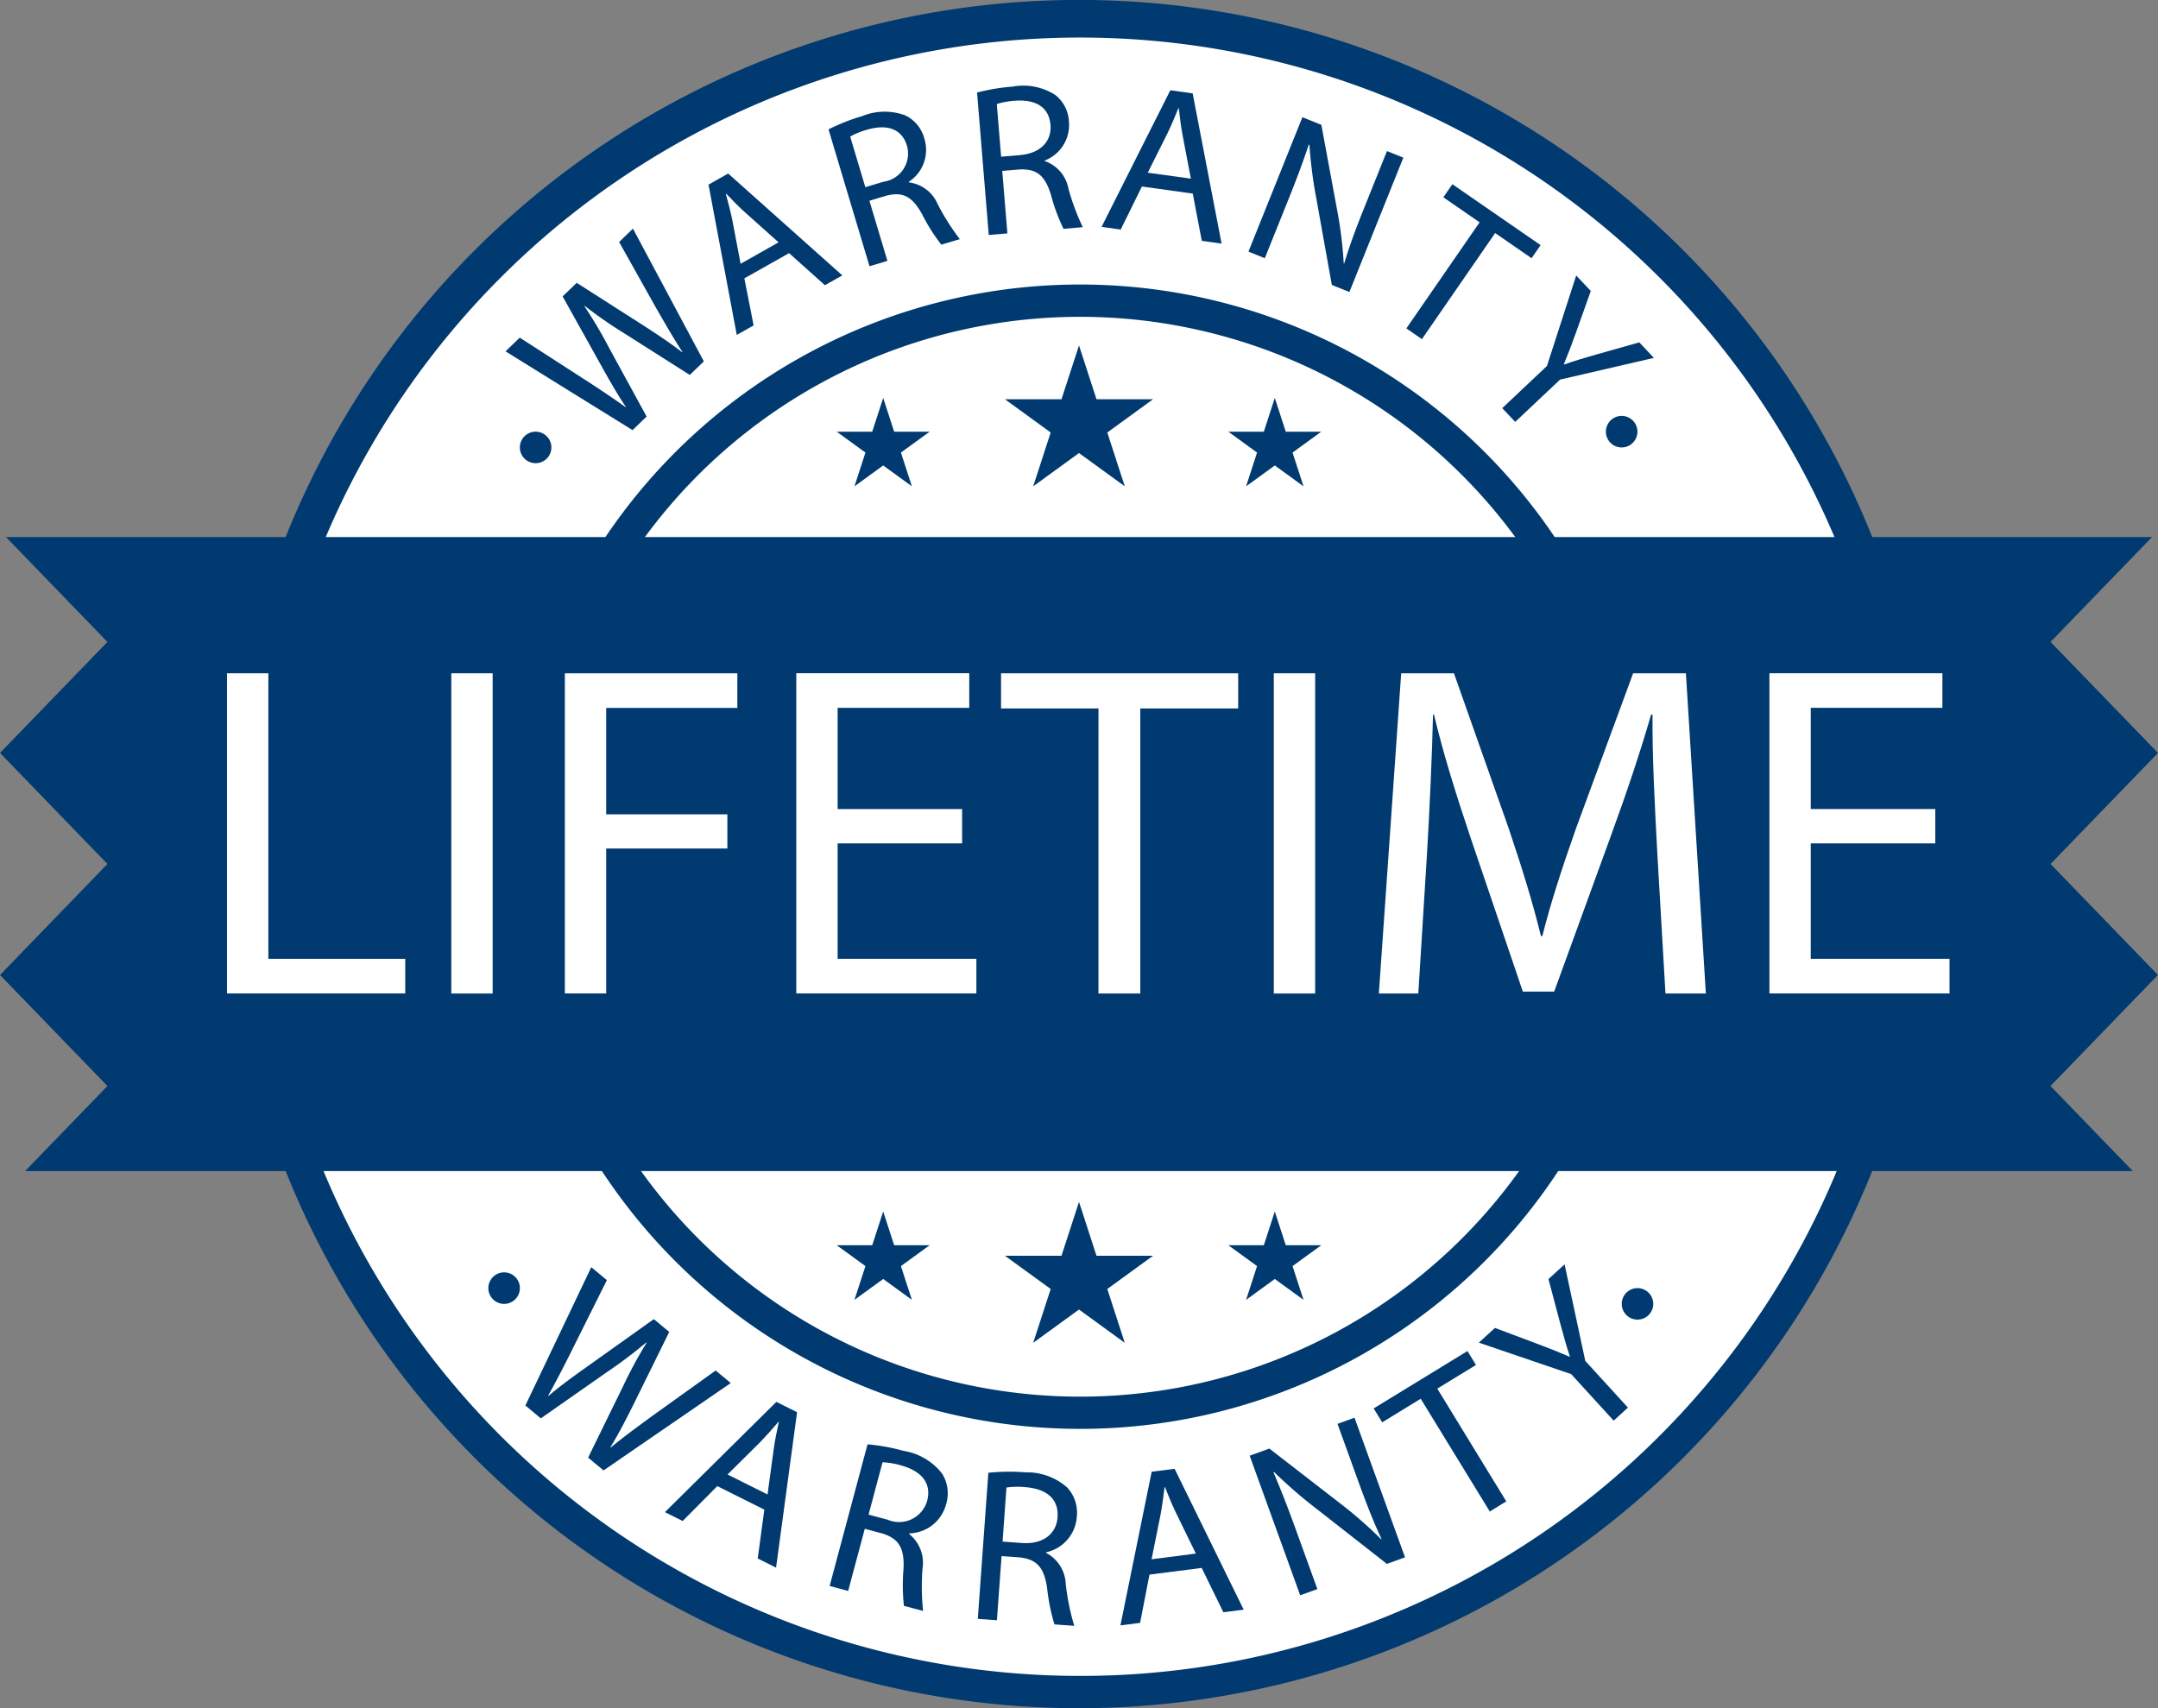
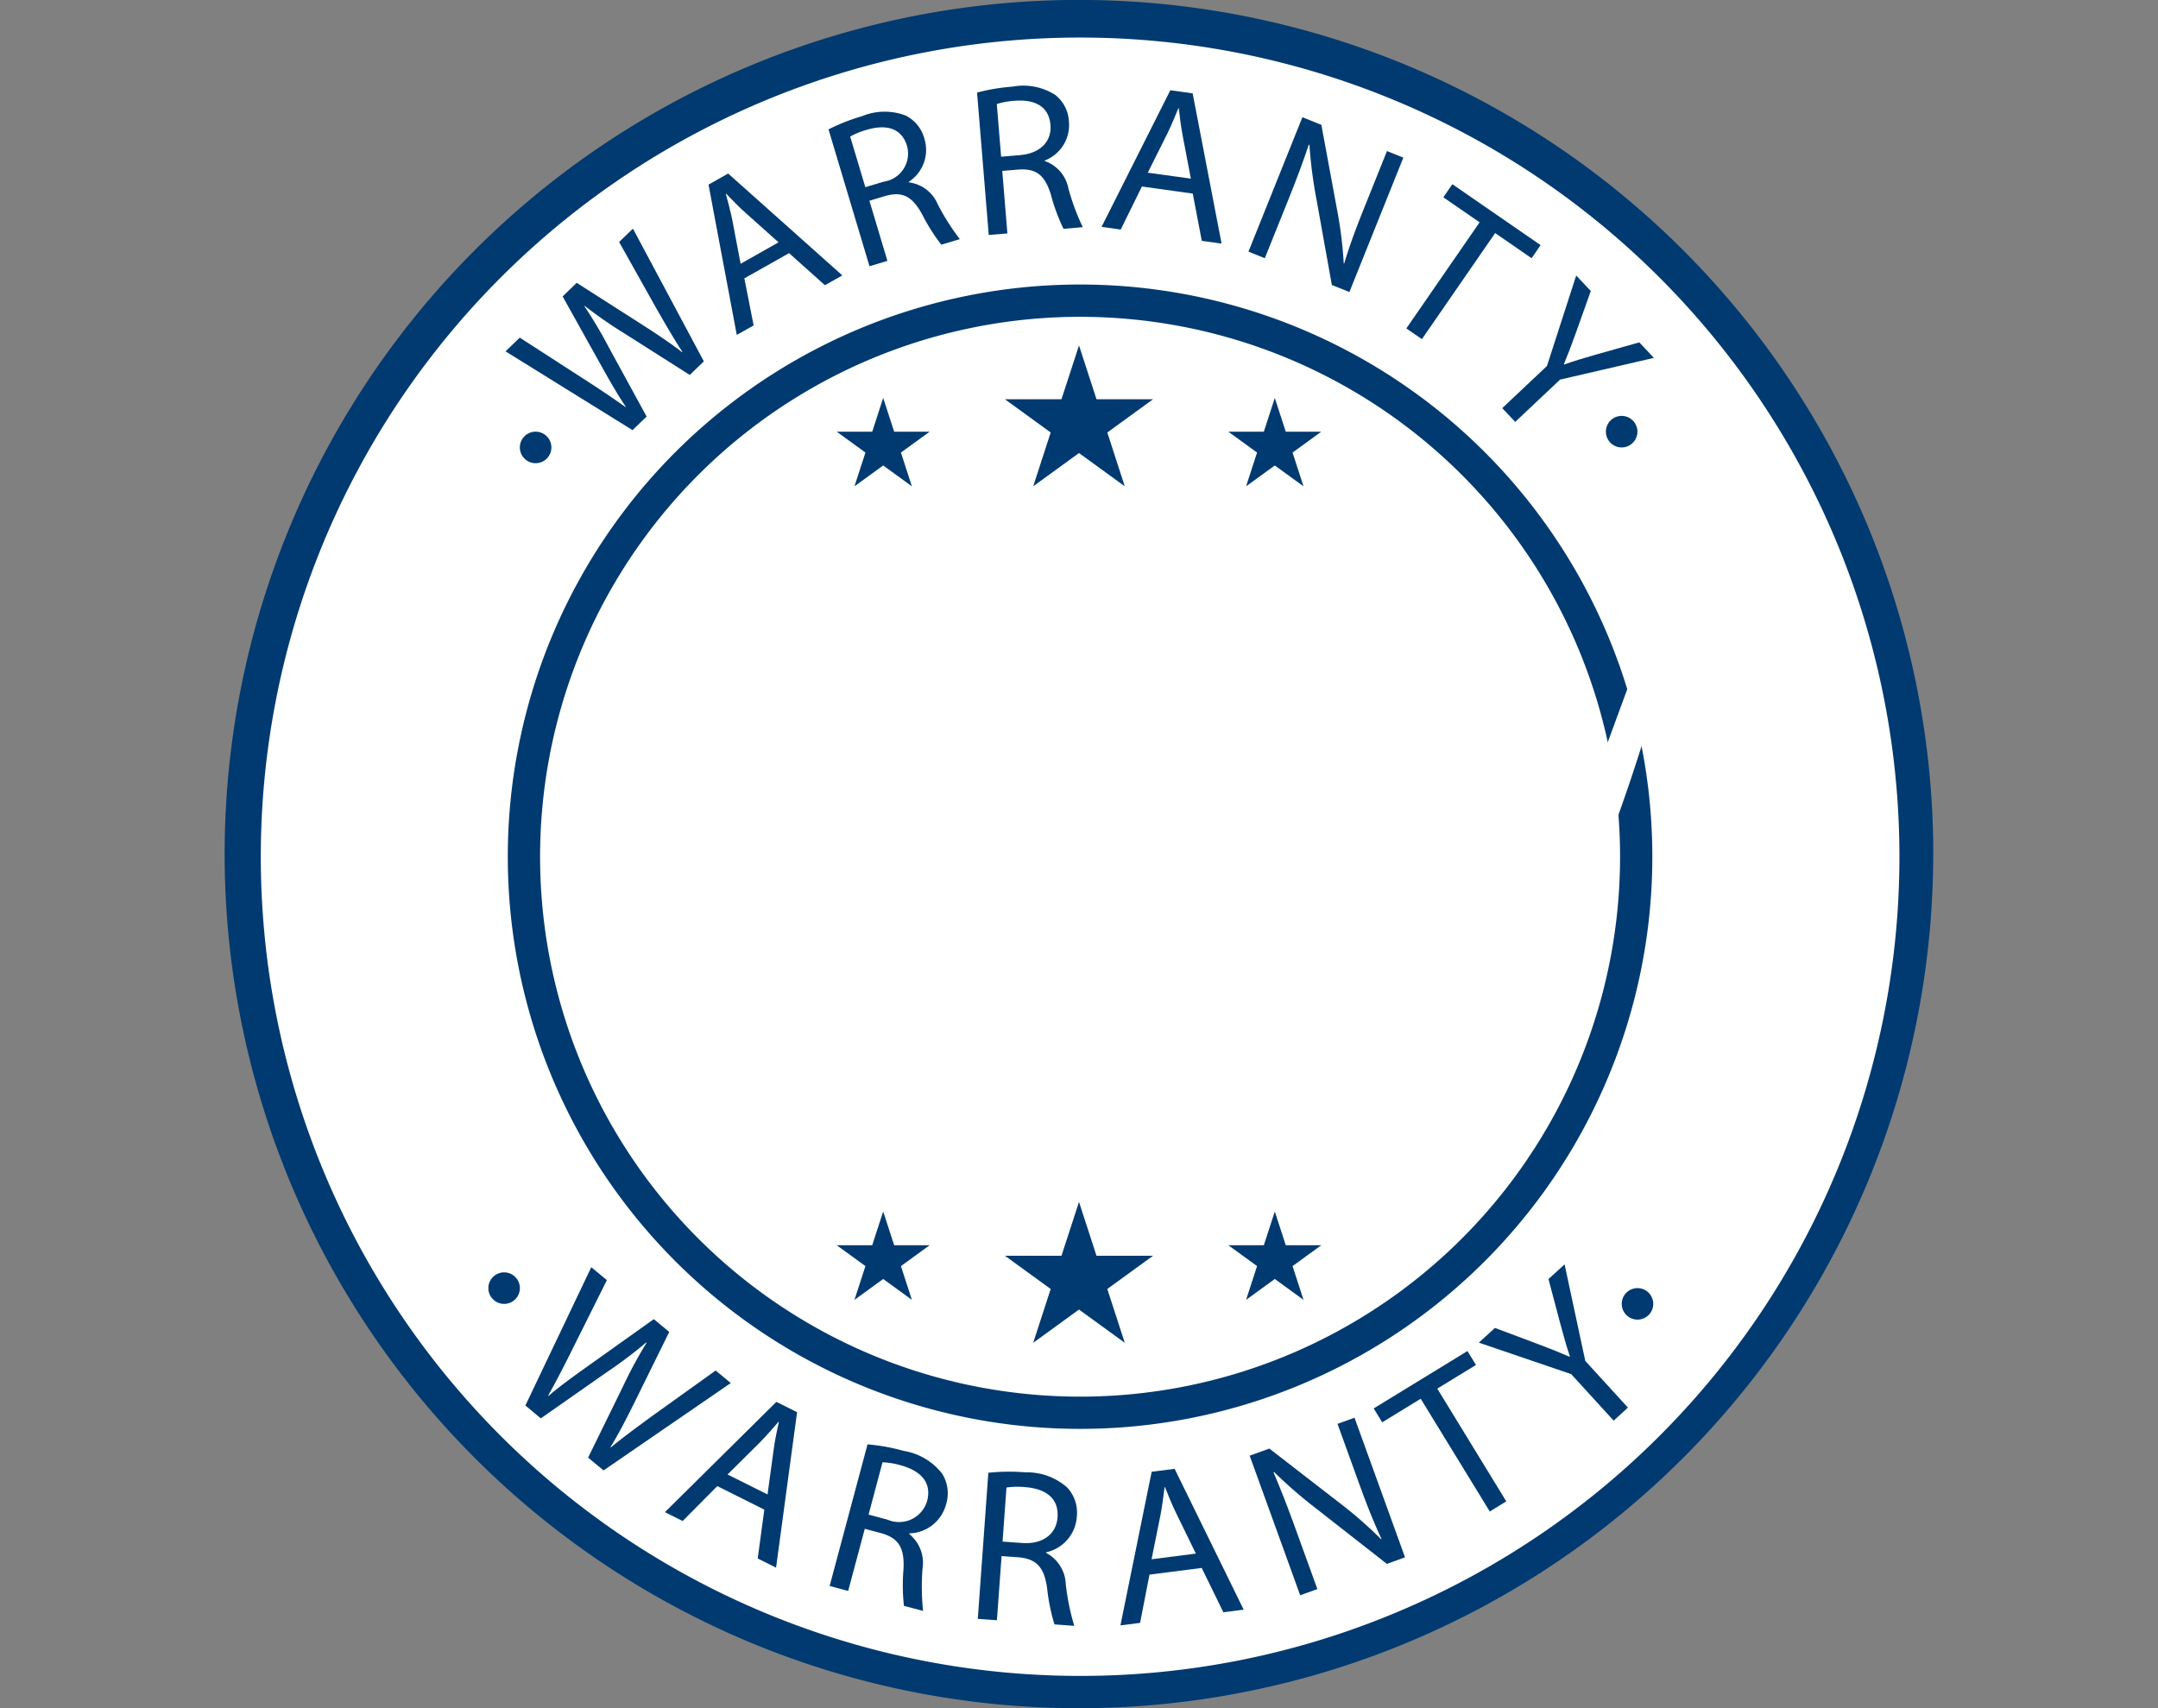
<svg xmlns="http://www.w3.org/2000/svg" width="130.853" height="103.591" viewBox="0 0 130.853 103.591">
  <rect x="0" y="0" width="130.853" height="103.591" fill="#808080" stroke="none" />
  <defs>
    <clipPath id="clip-path">
      <rect id="Rectangle_509" data-name="Rectangle 509" width="130.853" height="103.591" fill="none" />
    </clipPath>
  </defs>
  <g id="Group_20273" data-name="Group 20273" transform="translate(0 -0.003)">
    <g id="Group_20271" data-name="Group 20271" transform="translate(0 0.003)" clip-path="url(#clip-path)">
      <path id="Path_903" data-name="Path 903" d="M291.476,51.8A51.8,51.8,0,1,1,239.681,0a51.8,51.8,0,0,1,51.8,51.8" transform="translate(-174.254 -0.004)" fill="#003a70" />
      <path id="Path_904" data-name="Path 904" d="M264.664,126.624a49.68,49.68,0,1,1,19.4-3.916,49.525,49.525,0,0,1-19.4,3.916" transform="translate(-199.237 -24.987)" fill="#fff" />
      <path id="Path_905" data-name="Path 905" d="M456.2,303.179a34.7,34.7,0,1,1,13.563-2.732,34.624,34.624,0,0,1-13.563,2.732" transform="translate(-390.776 -216.524)" fill="#003a70" />
      <path id="Path_906" data-name="Path 906" d="M481.185,326.207a32.743,32.743,0,1,1,12.8-2.578,32.678,32.678,0,0,1-12.8,2.578" transform="translate(-415.758 -241.507)" fill="#fff" />
-       <path id="Path_907" data-name="Path 907" d="M124.338,468.786l6.514-6.733-6.514-6.733,6.152-6.359H.362l6.152,6.359L0,462.053l6.514,6.733L0,475.519l6.514,6.733-4.99,5.158h127.8l-4.99-5.158,6.514-6.733Z" transform="translate(0 -416.39)" fill="#003a70" />
-       <path id="Path_908" data-name="Path 908" d="M189.743,562.833h2.507V580.15h8.3v2.1H189.743Z" transform="translate(-175.978 -522.001)" fill="#fff" />
-       <rect id="Rectangle_507" data-name="Rectangle 507" width="2.507" height="19.42" transform="translate(27.365 40.832)" fill="#fff" />
-       <path id="Path_909" data-name="Path 909" d="M472.117,562.833h10.459v2.1h-7.953v6.454h7.348v2.074h-7.348v8.788h-2.507Z" transform="translate(-437.866 -522.001)" fill="#fff" />
      <path id="Path_910" data-name="Path 910" d="M675.589,573.149H668.04v7h8.414v2.1h-10.92v-19.42h10.488v2.1H668.04v6.138h7.549Z" transform="translate(-617.25 -522.001)" fill="#fff" />
      <path id="Path_911" data-name="Path 911" d="M842.608,564.965H836.7v-2.132h14.378v2.132h-5.936v17.288h-2.536Z" transform="translate(-776 -522.001)" fill="#fff" />
      <rect id="Rectangle_508" data-name="Rectangle 508" width="2.507" height="19.42" transform="translate(77.239 40.832)" fill="#fff" />
      <path id="Path_912" data-name="Path 912" d="M1169.324,573.725c-.144-2.708-.317-5.964-.288-8.385h-.086c-.663,2.276-1.469,4.7-2.449,7.376l-3.429,9.422h-1.9l-3.141-9.249c-.922-2.737-1.7-5.244-2.247-7.549h-.058c-.058,2.42-.2,5.676-.375,8.586l-.518,8.327h-2.392l1.354-19.42h3.2l3.314,9.393c.807,2.391,1.469,4.524,1.959,6.541h.087c.49-1.959,1.181-4.091,2.046-6.541l3.458-9.393h3.2l1.21,19.42h-2.449Z" transform="translate(-1068.832 -522.001)" fill="#fff" />
-       <path id="Path_913" data-name="Path 913" d="M1488.957,573.149h-7.55v7h8.414v2.1H1478.9v-19.42h10.489v2.1h-7.982v6.138h7.55Z" transform="translate(-1371.609 -522.001)" fill="#fff" />
      <path id="Path_914" data-name="Path 914" d="M429.432,192.012l2.239,3.994c.563.978,1.062,1.853,1.6,2.674l-.019.018c-.736-.576-1.628-1.163-2.53-1.742l-3.861-2.467-.854.823,2.23,4c.571,1.024,1.1,1.964,1.6,2.692l-.019.018c-.7-.5-1.629-1.127-2.576-1.734l-3.834-2.476-.863.832,7.7,4.777.854-.823-2.273-4.161a27.437,27.437,0,0,0-1.5-2.534l.019-.018a26.441,26.441,0,0,0,2.4,1.666l3.971,2.524.854-.823-4.3-8.05Z" transform="translate(-391.891 -177.336)" fill="#003a70" />
      <path id="Path_915" data-name="Path 915" d="M592.188,145.8l1.713,9.114,1.022-.576-.562-2.854,2.712-1.529,2.173,1.945,1.055-.595-6.922-6.178Zm2.256,1.72,1.99,1.78-2.3,1.3-.5-2.635c-.115-.549-.252-1.084-.395-1.6l.023-.013c.363.379.732.769,1.184,1.172" transform="translate(-549.226 -134.603)" fill="#003a70" />
      <path id="Path_916" data-name="Path 916" d="M697.4,97.68l-.011-.037a2.306,2.306,0,0,0,.942-2.621,2.187,2.187,0,0,0-1.14-1.4,3.591,3.591,0,0,0-2.639.042,11.8,11.8,0,0,0-2.032.8l2.485,8.3,1.086-.325L695,98.793l1.023-.307c1-.258,1.577.044,2.174,1.13a11.383,11.383,0,0,0,1.163,1.841l1.123-.336a13.981,13.981,0,0,1-1.34-2.115A2.189,2.189,0,0,0,697.4,97.68m-1.536-.043-1.111.333-.919-3.07a4.655,4.655,0,0,1,1.043-.421c1.152-.331,2.08-.093,2.405.993a1.727,1.727,0,0,1-1.419,2.166" transform="translate(-642.282 -86.618)" fill="#003a70" />
      <path id="Path_917" data-name="Path 917" d="M820.717,76.585l0-.039a2.306,2.306,0,0,0,1.466-2.369,2.187,2.187,0,0,0-.825-1.606,3.591,3.591,0,0,0-2.591-.506,11.809,11.809,0,0,0-2.154.36l.709,8.635,1.13-.093-.311-3.792,1.065-.087c1.029-.045,1.534.371,1.893,1.557a11.371,11.371,0,0,0,.756,2.043l1.169-.1a13.981,13.981,0,0,1-.872-2.347,2.188,2.188,0,0,0-1.43-1.661m-1.494-.361-1.156.095-.262-3.194a4.665,4.665,0,0,1,1.108-.2c1.2-.085,2.054.341,2.147,1.471.082,1-.63,1.725-1.838,1.824" transform="translate(-757.368 -66.811)" fill="#003a70" />
      <path id="Path_918" data-name="Path 918" d="M924.876,75.5l-4.169,8.285,1.161.162,1.285-2.61,3.084.43.547,2.865,1.2.168-1.754-9.112ZM923.508,80.5l1.2-2.4c.242-.506.457-1.015.658-1.513l.026,0c.059.521.116,1.055.23,1.65l.5,2.622Z" transform="translate(-853.912 -70.026)" fill="#003a70" />
      <path id="Path_919" data-name="Path 919" d="M1050.517,103.477c-.51,1.27-.883,2.271-1.223,3.4l-.029,0a24.9,24.9,0,0,0-.4-3.235l-.957-5.171-1.149-.461-3.271,8.149.991.4,1.4-3.482c.543-1.354.912-2.343,1.264-3.4l.041,0a27.871,27.871,0,0,0,.432,3.332l.928,5.174,1.064.427,3.271-8.149-.992-.4Z" transform="translate(-967.786 -90.9)" fill="#003a70" />
      <path id="Path_920" data-name="Path 920" d="M1183.557,157.683l-5.35-3.694-.548.793,2.2,1.518-4.442,6.433.943.651,4.442-6.433,2.208,1.525Z" transform="translate(-1090.141 -142.817)" fill="#003a70" />
      <path id="Path_921" data-name="Path 921" d="M1263.893,234.337l-2.63.743c-.716.209-1.338.385-1.925.6l-.018-.019c.258-.619.468-1.175.719-1.877l.914-2.563-.885-.938-1.774,5.487-2.711,2.556.787.834,2.72-2.565,5.688-1.317Z" transform="translate(-1164.493 -213.574)" fill="#003a70" />
      <path id="Path_922" data-name="Path 922" d="M439.139,1067.713l3.995-8.385.945.785-2.088,4.187c-.511,1.034-1.043,2.051-1.475,2.821l.021.017c.685-.595,1.583-1.238,2.562-1.935l3.827-2.726.935.777-2.076,4.214c-.488.984-.985,1.96-1.489,2.775l.021.017c.776-.641,1.611-1.249,2.544-1.933l3.816-2.734.915.76-7.715,5.3-.935-.777,2.122-4.332a27.071,27.071,0,0,1,1.425-2.636l-.021-.017a28.123,28.123,0,0,1-2.412,1.817l-3.982,2.788Z" transform="translate(-407.281 -982.477)" fill="#003a70" />
      <path id="Path_923" data-name="Path 923" d="M558.908,1177l-2.1,2.116-1.076-.537,6.759-6.689,1.255.627-1.274,9.428-1.112-.556.4-2.963Zm3.047.506.369-2.712c.083-.615.2-1.153.316-1.679l-.024-.012c-.358.418-.734.843-1.134,1.255l-1.953,1.937Z" transform="translate(-515.414 -1086.873)" fill="#003a70" />
      <path id="Path_924" data-name="Path 924" d="M695.7,1207.387a12.079,12.079,0,0,1,2.2.4,3.684,3.684,0,0,1,2.326,1.383,2.243,2.243,0,0,1,.242,1.835,2.364,2.364,0,0,1-2.232,1.781l-.01.039a2.243,2.243,0,0,1,.808,2.1,14.3,14.3,0,0,0,.033,2.566l-1.161-.31a11.656,11.656,0,0,1-.025-2.233c.063-1.269-.281-1.845-1.29-2.156l-1.058-.283-1.008,3.768-1.123-.3Zm.063,4.262,1.148.307a1.771,1.771,0,0,0,2.4-1.127c.3-1.122-.382-1.83-1.565-2.161a4.752,4.752,0,0,0-1.137-.194Z" transform="translate(-643.096 -1119.794)" fill="#003a70" />
      <path id="Path_925" data-name="Path 925" d="M817.864,1230.341a12.1,12.1,0,0,1,2.238-.026,3.684,3.684,0,0,1,2.545.921,2.242,2.242,0,0,1,.583,1.757,2.364,2.364,0,0,1-1.858,2.169l0,.04a2.243,2.243,0,0,1,1.188,1.907,14.344,14.344,0,0,0,.514,2.515l-1.2-.087a11.679,11.679,0,0,1-.444-2.189c-.177-1.258-.623-1.759-1.672-1.875l-1.092-.079-.282,3.891-1.159-.084Zm.863,4.174,1.186.086c1.239.09,2.074-.533,2.148-1.559.084-1.159-.719-1.726-1.944-1.828a4.771,4.771,0,0,0-1.154.023Z" transform="translate(-757.935 -1141.024)" fill="#003a70" />
      <path id="Path_926" data-name="Path 926" d="M938.2,1234.265l-.569,2.928-1.192.152,1.894-9.318,1.391-.177,4.188,8.541-1.232.157-1.313-2.687Zm2.813-1.275-1.2-2.459c-.273-.558-.473-1.071-.672-1.57l-.026,0c-.065.547-.141,1.109-.244,1.674l-.545,2.7Z" transform="translate(-868.5 -1138.772)" fill="#003a70" />
      <path id="Path_927" data-name="Path 927" d="M1047.561,1195.944l-3.063-8.465,1.193-.432,4.263,3.3a25.455,25.455,0,0,1,2.515,2.2l.021-.022c-.51-1.094-.907-2.115-1.385-3.434l-1.281-3.542,1.03-.373,3.063,8.465-1.1.4-4.243-3.323a28.655,28.655,0,0,1-2.6-2.253l-.033.026c.449,1.045.842,2.053,1.352,3.46l1.309,3.617Z" transform="translate(-968.722 -1099.197)" fill="#003a70" />
      <path id="Path_928" data-name="Path 928" d="M1150.995,1132.294l-2.336,1.429-.516-.843,5.686-3.479.516.843L1152,1131.68l4.183,6.837-1,.614Z" transform="translate(-1064.848 -1047.465)" fill="#003a70" />
      <path id="Path_929" data-name="Path 929" d="M1244.266,1066.427l-2.576-2.822-5.6-1.91.977-.891,2.612.979c.716.269,1.283.494,1.913.768l.02-.018c-.209-.606-.378-1.246-.581-1.984l-.718-2.709.977-.891,1.255,5.854,2.585,2.832Z" transform="translate(-1146.419 -980.27)" fill="#003a70" />
      <path id="Path_930" data-name="Path 930" d="M436.427,361.811a.956.956,0,1,1-.956-.956.956.956,0,0,1,.956.956" transform="translate(-402.993 -334.676)" fill="#003a70" />
      <path id="Path_931" data-name="Path 931" d="M1342.222,348.64a.956.956,0,1,0,.956-.956.956.956,0,0,0-.956.956" transform="translate(-1244.847 -322.461)" fill="#003a70" />
      <path id="Path_932" data-name="Path 932" d="M1355.4,1077.754a.955.955,0,1,0,.956-.956.956.956,0,0,0-.956.956" transform="translate(-1257.064 -998.679)" fill="#003a70" />
      <path id="Path_933" data-name="Path 933" d="M408.17,1064.581a.956.956,0,1,0,.956-.955.956.956,0,0,0-.956.955" transform="translate(-378.558 -986.462)" fill="#003a70" />
      <path id="Path_934" data-name="Path 934" d="M844.419,288.8l1.06,3.263h3.431l-2.776,2.017,1.06,3.263-2.776-2.017-2.776,2.017,1.06-3.263-2.776-2.017h3.431Z" transform="translate(-778.992 -267.851)" fill="#003a70" />
      <path id="Path_935" data-name="Path 935" d="M1029.484,332.7l.665,2.047h2.152l-1.741,1.265.665,2.047-1.741-1.265-1.741,1.265.665-2.047-1.741-1.265h2.152Z" transform="translate(-952.185 -308.566)" fill="#003a70" />
      <path id="Path_936" data-name="Path 936" d="M702.164,332.7l-.665,2.047h-2.152l1.741,1.265-.665,2.047,1.741-1.265,1.741,1.265-.665-2.047,1.741-1.265H702.83Z" transform="translate(-648.611 -308.566)" fill="#003a70" />
      <path id="Path_937" data-name="Path 937" d="M844.419,1004.745l1.06,3.263h3.431l-2.776,2.017,1.06,3.263-2.776-2.017-2.776,2.017,1.06-3.263-2.776-2.017h3.431Z" transform="translate(-778.992 -931.853)" fill="#003a70" />
      <path id="Path_938" data-name="Path 938" d="M1029.484,1012.728l.665,2.047h2.152l-1.741,1.265.665,2.047-1.741-1.265-1.741,1.265.665-2.047-1.741-1.265h2.152Z" transform="translate(-952.185 -939.257)" fill="#003a70" />
      <path id="Path_939" data-name="Path 939" d="M702.164,1012.728l-.665,2.047h-2.152l1.741,1.265-.665,2.047,1.741-1.265,1.741,1.265-.665-2.047,1.741-1.265H702.83Z" transform="translate(-648.611 -939.257)" fill="#003a70" />
    </g>
  </g>
</svg>